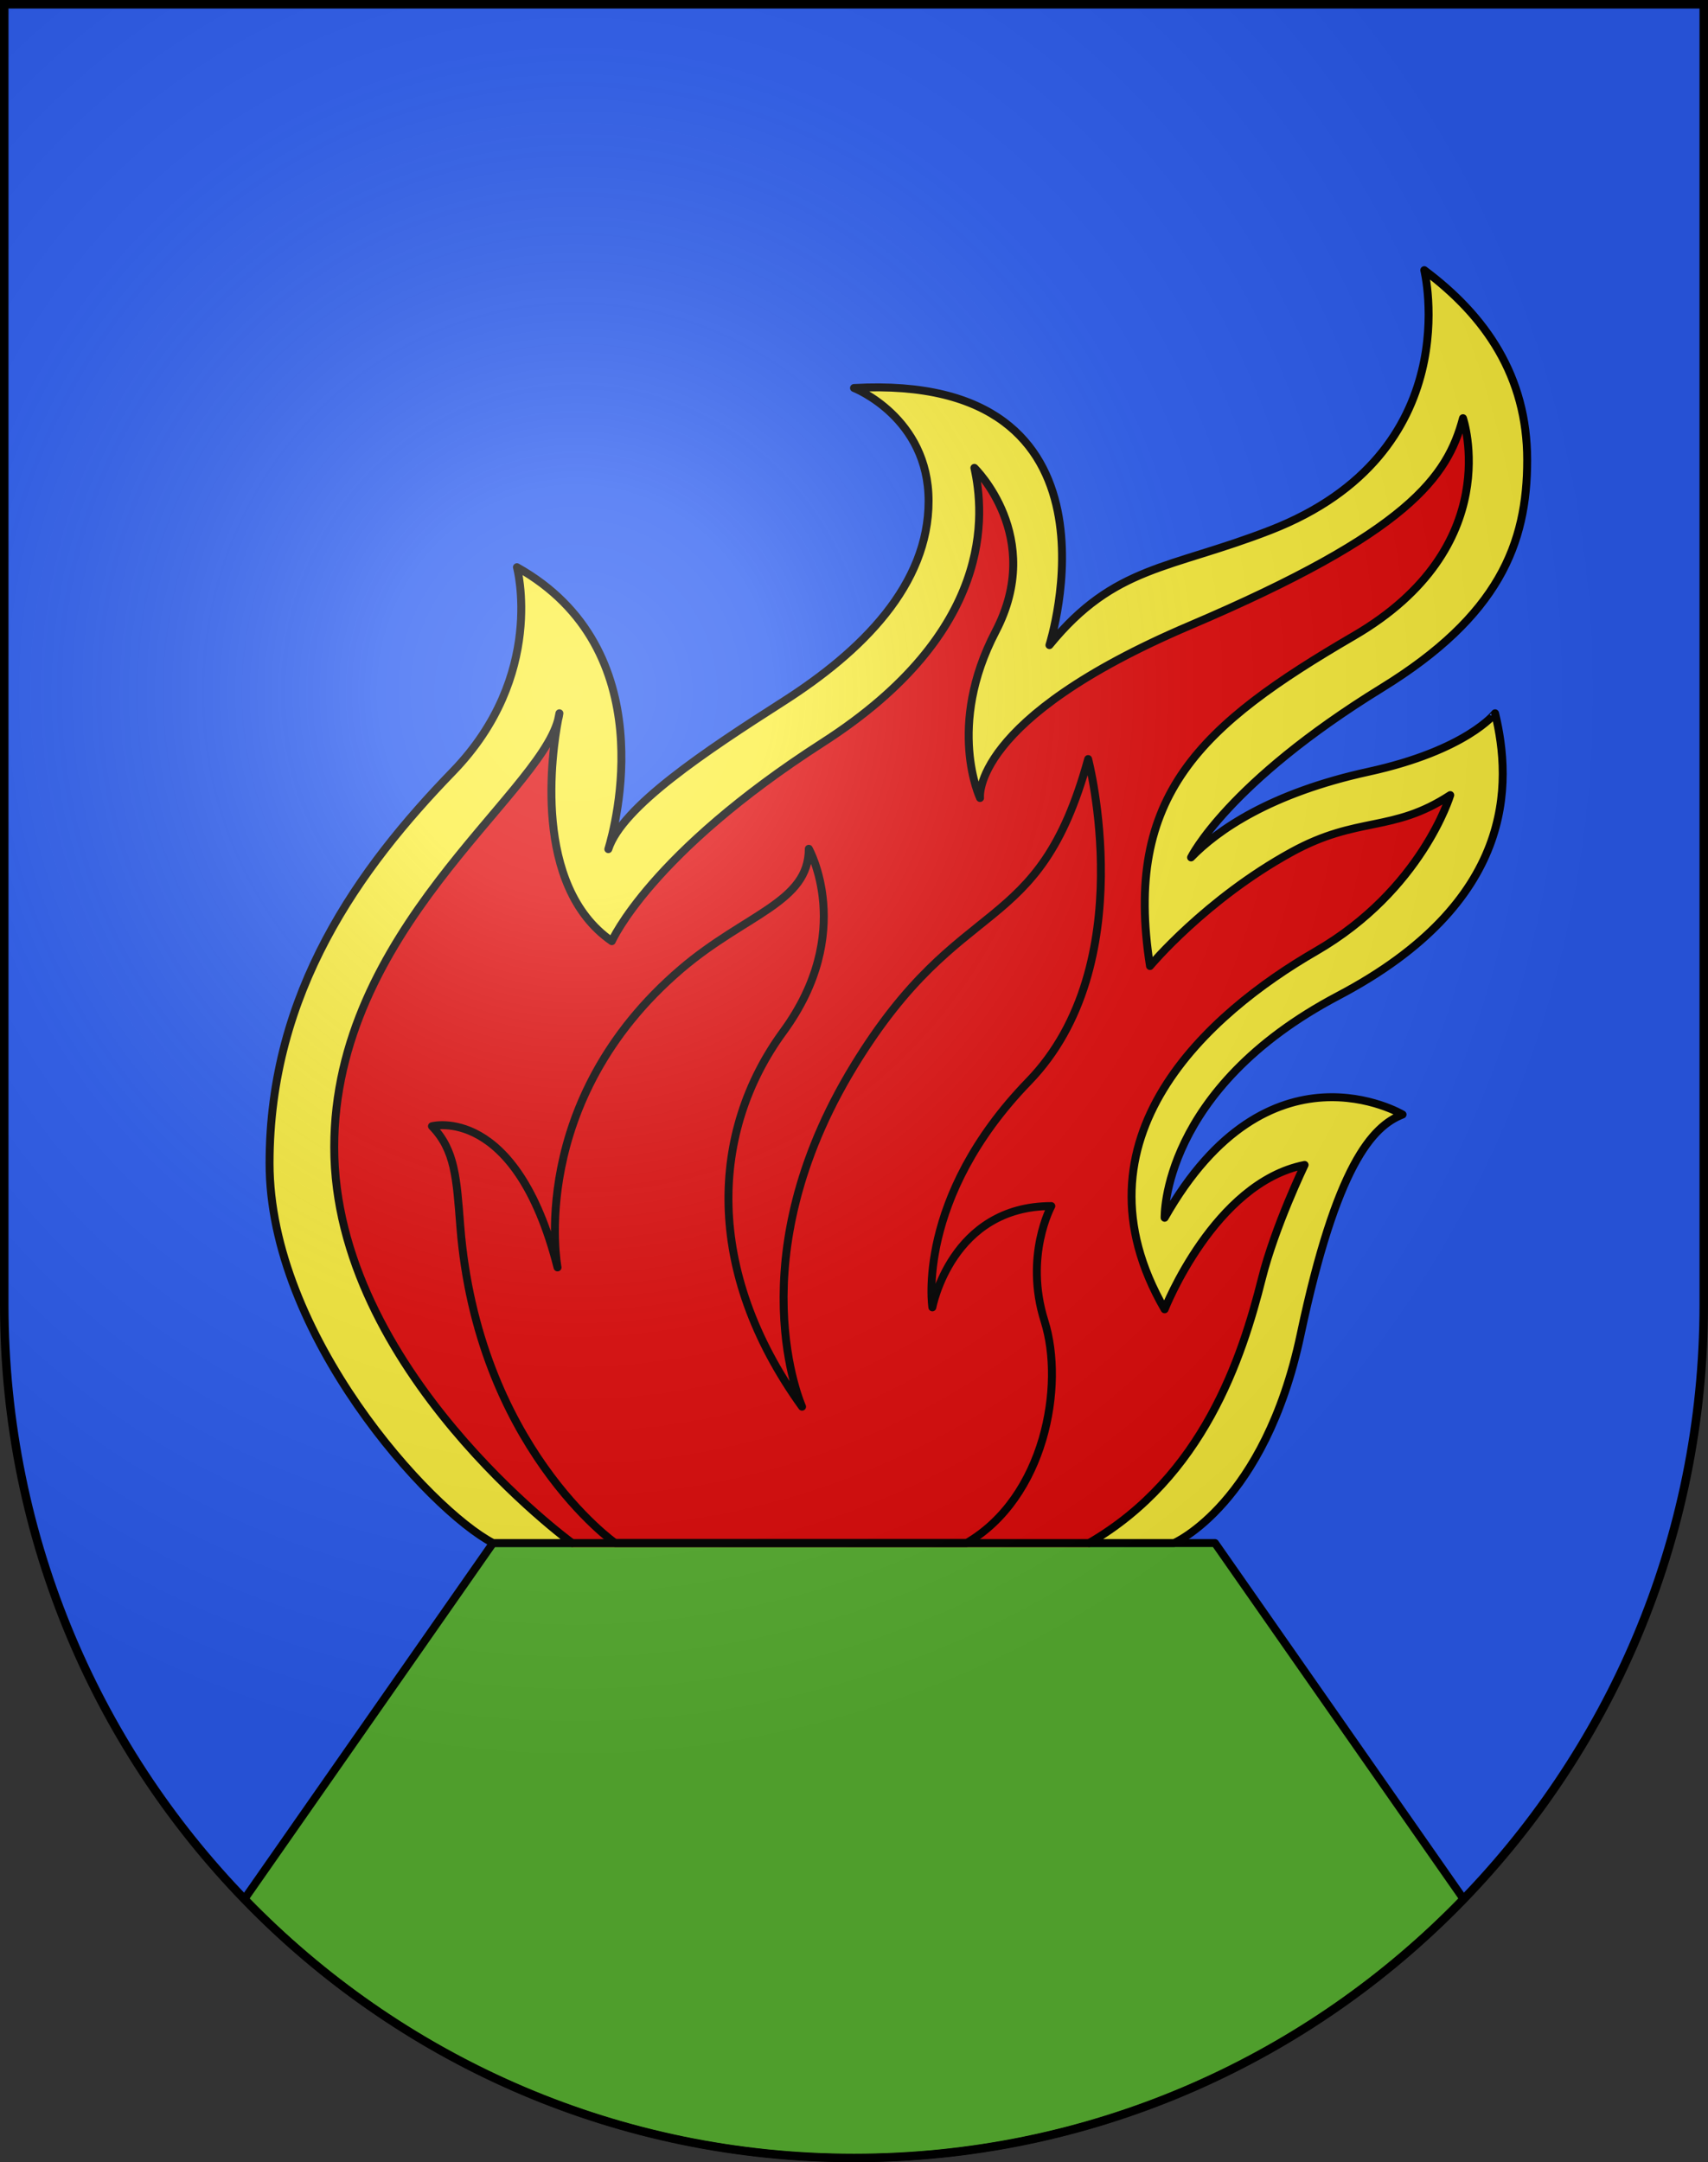
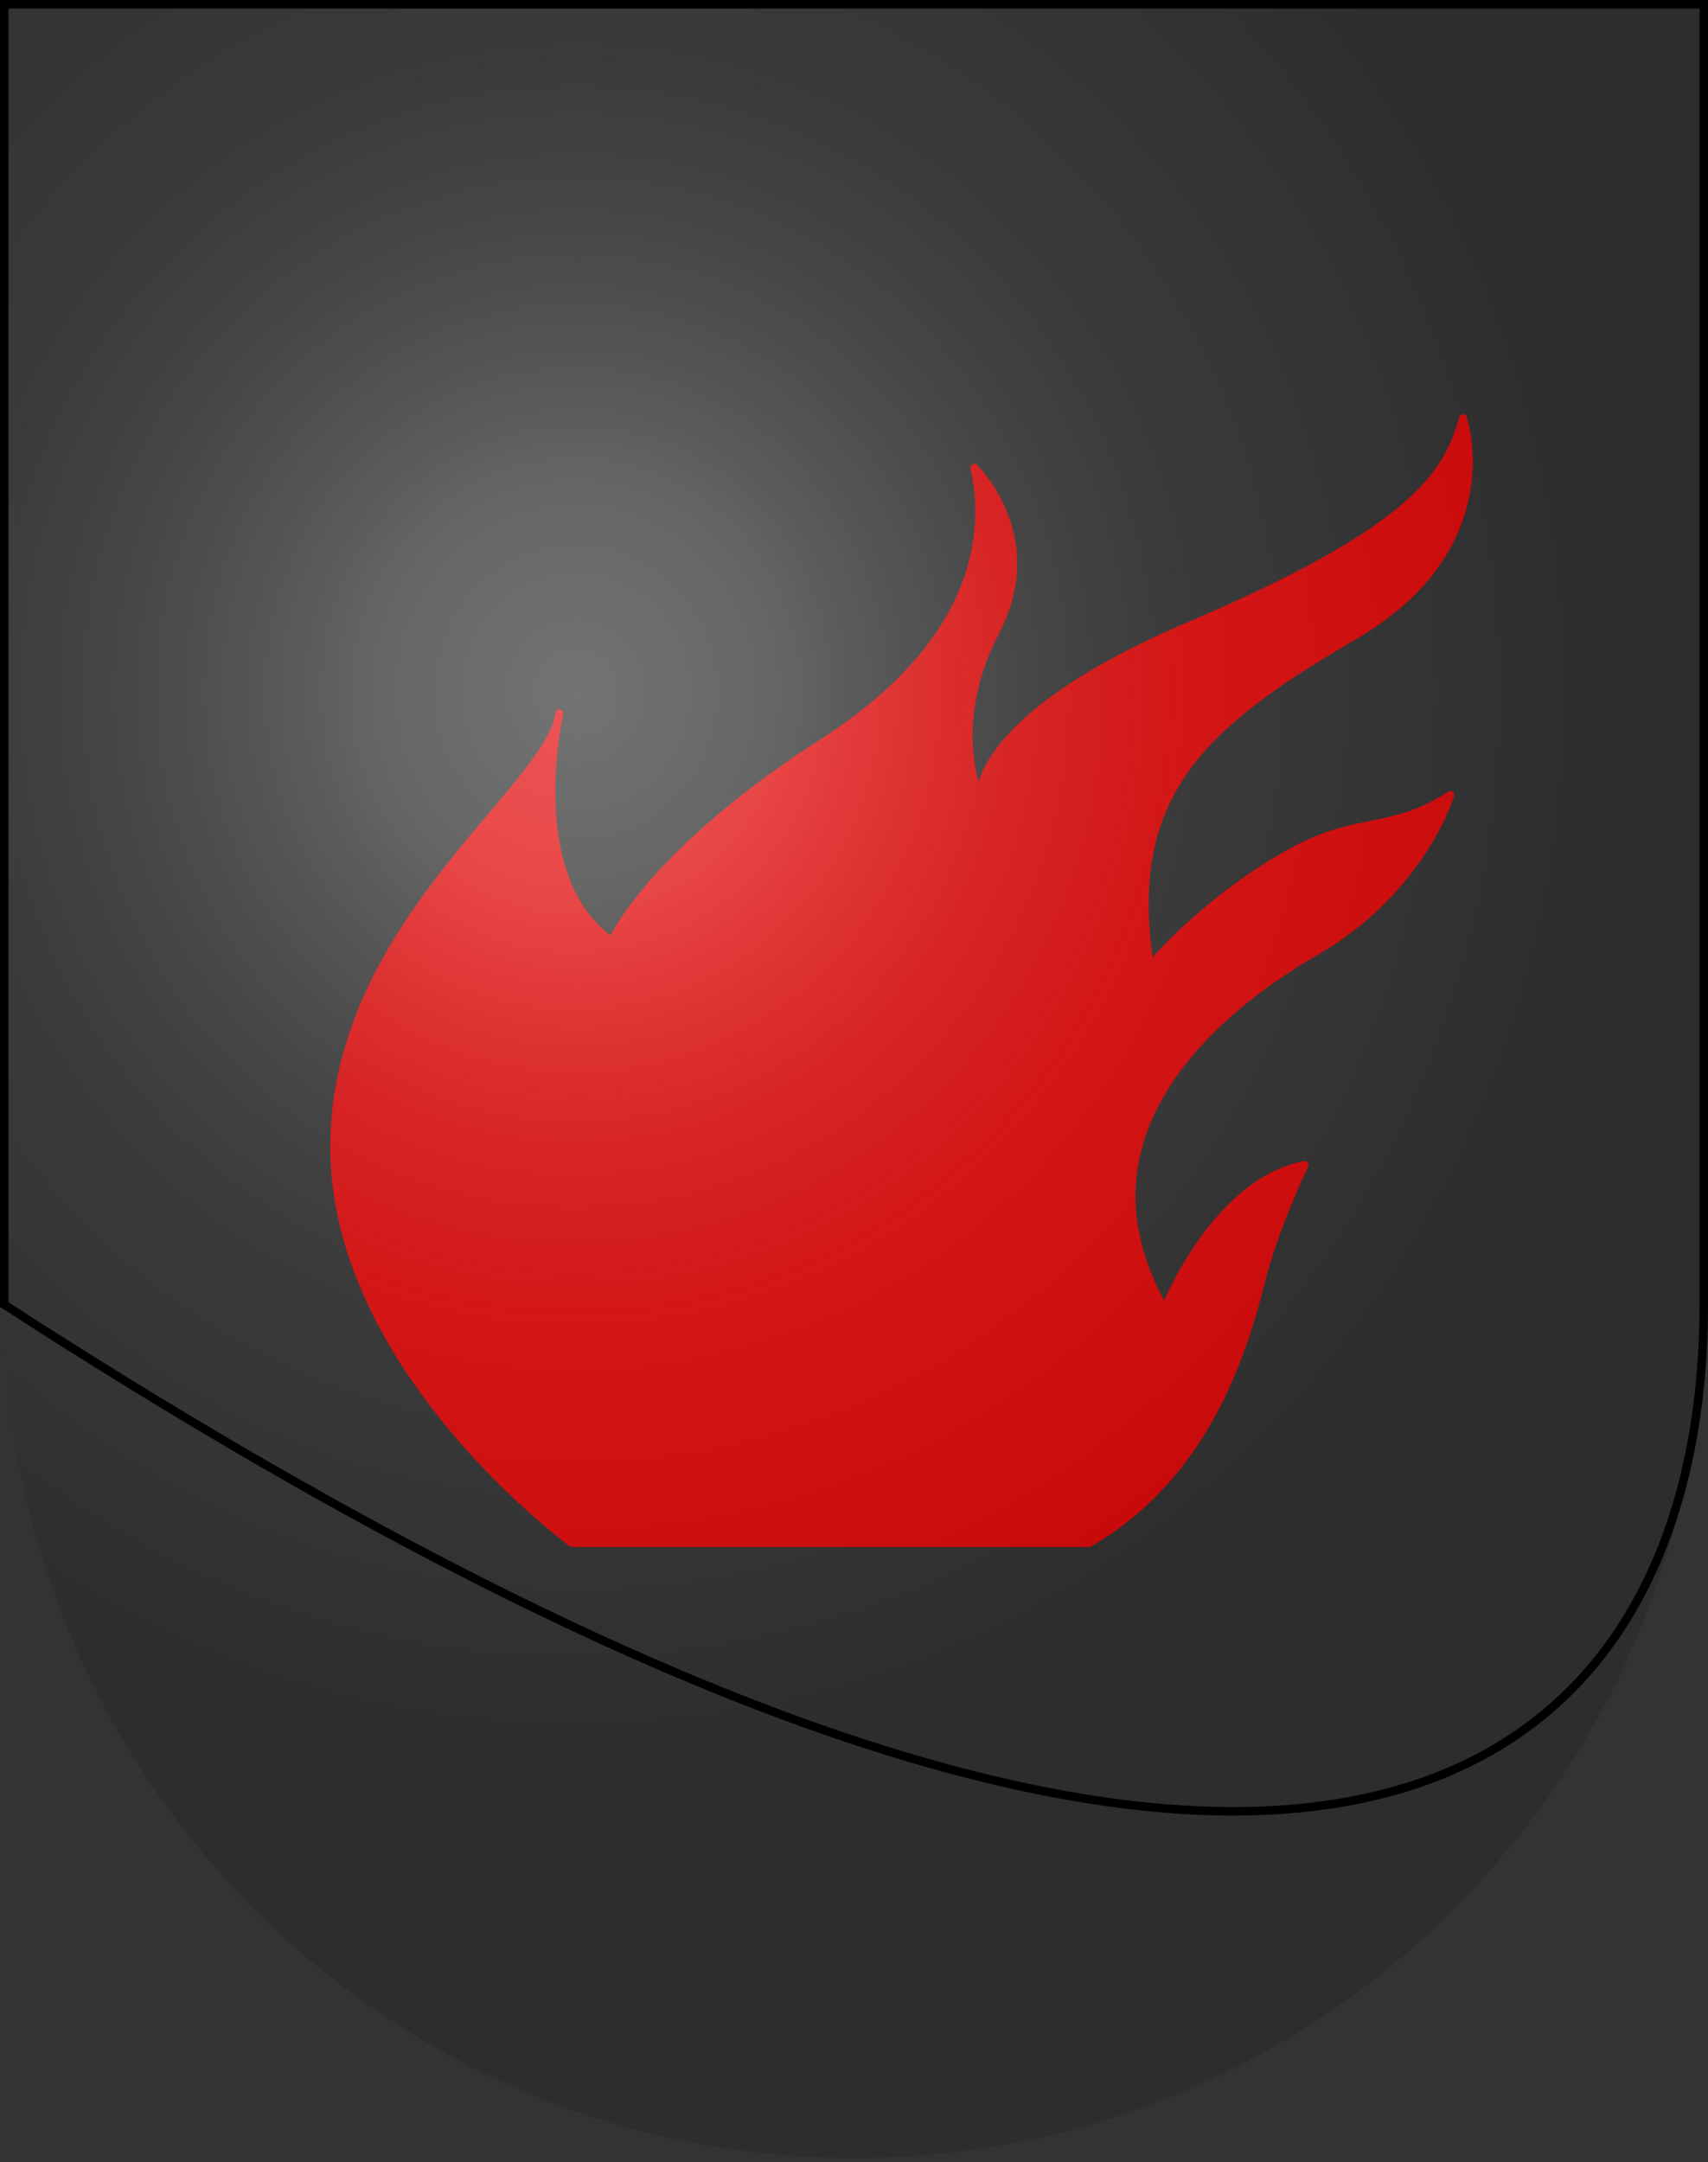
<svg xmlns="http://www.w3.org/2000/svg" xmlns:ns1="http://sodipodi.sourceforge.net/DTD/sodipodi-0.dtd" xmlns:ns2="http://www.inkscape.org/namespaces/inkscape" xmlns:xlink="http://www.w3.org/1999/xlink" height="763" width="603" version="1.0" id="svg20" ns1:version="0.32" ns2:version="0.46" ns1:docname="Lugaggia-coat_of_arms.svg" ns1:docbase="C:\Documents and Settings\Steve\Bureau\Blason Villages Suisse pour Wikipédia (par Delta-9)" ns2:output_extension="org.inkscape.output.svg.inkscape">
  <rect width="100%" height="100%" fill="#333333" stroke="none" />
  <defs id="defs29">
    <ns2:perspective ns1:type="inkscape:persp3d" ns2:vp_x="0 : 381.5 : 1" ns2:vp_y="0 : 1000 : 0" ns2:vp_z="603 : 381.5 : 1" ns2:persp3d-origin="301.5 : 254.33333 : 1" id="perspective28" />
    <linearGradient id="linearGradient2893">
      <stop style="stop-color:#ffffff;stop-opacity:0.314;" offset="0" id="stop2895" />
      <stop id="stop2897" offset="0.19" style="stop-color:#ffffff;stop-opacity:0.251;" />
      <stop style="stop-color:#6b6b6b;stop-opacity:0.125;" offset="0.6" id="stop2901" />
      <stop style="stop-color:#000000;stop-opacity:0.125;" offset="1" id="stop2899" />
    </linearGradient>
    <linearGradient id="linearGradient2955">
      <stop style="stop-color:white;stop-opacity:0;" offset="0" id="stop2965" />
      <stop style="stop-color:black;stop-opacity:0.646;" offset="1" id="stop2959" />
    </linearGradient>
    <radialGradient ns2:collect="always" xlink:href="#linearGradient2893" id="radialGradient3236" gradientUnits="userSpaceOnUse" gradientTransform="matrix(1.215,1.531577e-24,1.464684e-23,1.267,-839.192,-490.489)" cx="858.042" cy="579.933" fx="858.042" fy="579.933" r="300" />
    <ns2:perspective id="perspective2479" ns2:persp3d-origin="306 : 264 : 1" ns2:vp_z="612 : 396 : 1" ns2:vp_y="0 : 1000 : 0" ns2:vp_x="0 : 396 : 1" ns1:type="inkscape:persp3d" />
    <ns2:perspective id="perspective2574" ns2:persp3d-origin="306 : 264 : 1" ns2:vp_z="612 : 396 : 1" ns2:vp_y="0 : 1000 : 0" ns2:vp_x="0 : 396 : 1" ns1:type="inkscape:persp3d" />
  </defs>
  <ns1:namedview ns2:window-height="691" ns2:window-width="1178" ns2:pageshadow="2" ns2:pageopacity="0.0" guidetolerance="10.0" gridtolerance="10.0" objecttolerance="10.0" borderopacity="1.0" bordercolor="#666666" pagecolor="#ffffff" id="base" ns2:zoom="0.50833152" ns2:cx="326.8195" ns2:cy="385.35434" ns2:window-x="1301" ns2:window-y="103" ns2:current-layer="layer2" showgrid="false" showguides="true" ns2:guide-bbox="true">
    <ns1:guide orientation="horizontal" position="761.5" id="guide1885" />
    <ns1:guide orientation="vertical" position="1.5" id="guide1887" />
    <ns1:guide orientation="horizontal" position="1.5" id="guide1889" />
    <ns1:guide orientation="vertical" position="601.5" id="guide1891" />
    <ns1:guide orientation="vertical" position="301.501" id="guide1893" />
  </ns1:namedview>
  <desc id="desc22">Coat of Arms of Canton of Freiburg (Fribourg)</desc>
  <g ns2:groupmode="layer" id="layer1" ns2:label="Fond écu" style="opacity:1" ns1:insensitive="true">
-     <path d="M 1.5,1.5 L 1.5,460.368 C 1.5,626.679 135.814,761.5 301.5,761.5 C 467.186,761.5 601.5,626.679 601.5,460.368 L 601.5,1.5 L 1.5,1.5 z" id="path2486" style="opacity:1;fill:#2b5df2" />
-   </g>
+     </g>
  <g ns2:groupmode="layer" id="layer2" ns2:label="Meubles" style="opacity:1" ns1:insensitive="true">
-     <path id="path2559" d="M 428.941,544.5 L 174.059,544.5 L 86.289,670.135 C 140.804,726.478 217.072,761.5 301.5,761.5 C 385.928,761.5 462.196,726.478 516.712,670.135 L 428.941,544.5 z" style="fill:#5ab532;stroke:#000000;stroke-width:2.8;stroke-linecap:round;stroke-linejoin:round" />
    <path id="path2561" d="M 197.022,254.037 C 197.235,253.242 197.4,252.461 197.5,251.7 C 197.5,251.7 197.307,252.538 197.022,254.037 z M 406,340.88 C 396.5,280.567 424,255.824 478,224.379 C 532,192.934 516.5,147.57 516.5,147.57 C 511,168.19 497.5,187.778 420,220.77 C 342.5,253.762 346,281.598 346,281.598 C 346,281.598 334,256.339 351.5,222.832 C 369,189.325 344,165.097 344,165.097 C 347.5,181.077 351.5,222.832 290.5,262.01 C 229.5,301.188 216,332.117 216,332.117 C 187.819,312.596 194.924,265.098 197.022,254.037 C 189.737,281.245 118,328.485 118,404.802 C 118,483.349 202,544.5 202,544.5 L 384.5,544.5 C 424.833,521.131 438.5,479.032 445.5,451.196 C 450.156,432.679 460.584,411.074 460.584,411.074 C 428.668,417.346 411.167,462.021 411.167,462.021 C 376.334,401.709 427,357.376 464.5,335.726 C 502,314.076 512,280.568 512,280.568 C 491.5,293.971 479.5,287.785 456,300.672 C 425.669,317.305 406,340.88 406,340.88 z" style="fill:#e20909;stroke:#e20909;stroke-width:2.8;stroke-linecap:round;stroke-linejoin:round" />
-     <path id="path2563" d="M 483.166,272.32 C 448.499,279.881 429.832,292.941 420.499,302.563 C 420.499,302.563 433.228,276.362 487.833,242.766 C 529.166,217.335 539.166,191.905 539.166,162.349 C 539.166,132.793 524.5,111.486 502.833,95.334 C 502.833,95.334 518.672,159.777 448.499,187.092 C 412.918,200.942 393.499,199.464 370.499,227.644 C 370.499,227.644 401.168,131.418 301.5,136.917 C 301.5,136.917 327.832,147.227 327.832,176.782 C 327.832,206.337 304.498,229.705 276.498,247.576 C 249.022,265.113 219.638,284.631 214.768,299.643 C 217.203,291.629 234.237,229.07 182.5,200.151 C 182.5,200.151 192.833,238.297 159.833,272.32 C 126.833,306.343 95.166,349.987 95.166,410.472 C 95.166,470.957 151.618,532.815 174.059,544.5 L 202,544.5 C 202,544.5 118,483.349 118,404.802 C 118,328.485 189.737,281.245 197.022,254.037 C 197.306,252.538 197.5,251.7 197.5,251.7 C 197.4,252.461 197.235,253.242 197.022,254.037 C 194.924,265.099 187.819,312.596 216,332.117 C 216,332.117 229.5,301.187 290.5,262.01 C 351.5,222.833 347.5,181.078 344,165.097 C 344,165.097 369,189.325 351.5,222.832 C 334,256.339 346,281.598 346,281.598 C 346,281.598 342.5,253.762 420,220.77 C 497.5,187.779 511,168.19 516.5,147.57 C 516.5,147.57 532,192.933 478,224.379 C 424,255.824 396.5,280.567 406,340.88 C 406,340.88 425.669,317.305 456,300.672 C 479.5,287.785 491.5,293.971 512,280.568 C 512,280.568 502,314.075 464.5,335.726 C 427,357.377 376.334,401.709 411.167,462.022 C 411.167,462.022 428.668,417.347 460.584,411.075 C 460.584,411.075 450.156,432.68 445.5,451.197 C 438.5,479.033 424.833,521.132 384.5,544.501 L 414.5,544.501 C 414.5,544.501 446.501,530.755 459.167,470.958 C 471.833,411.16 484.501,397.414 495.167,393.291 C 495.167,393.291 447.834,365.11 411.167,429.719 C 411.167,429.719 409.832,384.355 472.499,351.363 C 535.166,318.372 533.833,276.445 527.833,251.701 C 527.833,251.7 517.833,264.759 483.166,272.32 z" style="fill:#fcef3c;stroke:#000000;stroke-width:2.8;stroke-linecap:round;stroke-linejoin:round" />
-     <path id="path2565" d="M 283.165,496.387 C 283.165,496.387 259.819,444.338 301.5,376.106 C 339.499,313.902 366.5,332.118 384.165,267.852 C 384.165,267.852 403.165,340.365 363.165,381.604 C 323.165,422.843 329.165,461.334 329.165,461.334 C 329.165,461.334 335.832,425.593 371.165,425.593 C 371.165,425.593 361.5,443.206 368.75,466.146 C 376,489.086 368.75,528.52 341.25,544.5 L 217.167,544.5 C 217.167,544.5 168.598,510.43 162.5,432.638 C 161.167,415.627 160.667,405.834 152.5,397.413 C 152.5,397.413 182.167,389.509 196.833,447.244 C 196.833,447.244 185.704,388.679 240.5,341.911 C 263.25,322.494 285.542,318.456 285.542,299.512 C 285.542,299.512 302.167,329.024 276.5,364.077 C 250.833,399.13 248.497,448.274 283.165,496.387 z" style="fill:none;stroke:#000000;stroke-width:2.8;stroke-linecap:round;stroke-linejoin:round" />
-     <line id="line2567" y2="544.5" x2="384.5" y1="544.5" x1="202" style="fill:none;stroke:#000000;stroke-width:2.8;stroke-linecap:round;stroke-linejoin:round" />
  </g>
  <g ns2:groupmode="layer" id="layer3" ns2:label="Reflet final" style="display:inline" ns1:insensitive="true">
    <path style="fill:url(#radialGradient3236);fill-opacity:1" d="M 1.5,1.5 L 1.5,460.368 C 1.5,626.679 135.815,761.5 301.5,761.5 C 467.185,761.5 601.5,626.679 601.5,460.368 L 601.5,1.5 L 1.5,1.5 z " id="path2346" />
  </g>
  <g ns2:groupmode="layer" id="layer4" ns2:label="Contour final" style="display:inline" ns1:insensitive="true">
-     <path style="fill:none;fill-opacity:1;stroke:#000000;stroke-width:3;stroke-miterlimit:4;stroke-dasharray:none;stroke-opacity:1" d="M 1.5,1.5 L 1.5,460.368 C 1.5,626.679 135.815,761.5 301.5,761.5 C 467.185,761.5 601.5,626.679 601.5,460.368 L 601.5,1.5 L 1.5,1.5 z " id="path3239" />
+     <path style="fill:none;fill-opacity:1;stroke:#000000;stroke-width:3;stroke-miterlimit:4;stroke-dasharray:none;stroke-opacity:1" d="M 1.5,1.5 L 1.5,460.368 C 467.185,761.5 601.5,626.679 601.5,460.368 L 601.5,1.5 L 1.5,1.5 z " id="path3239" />
  </g>
</svg>